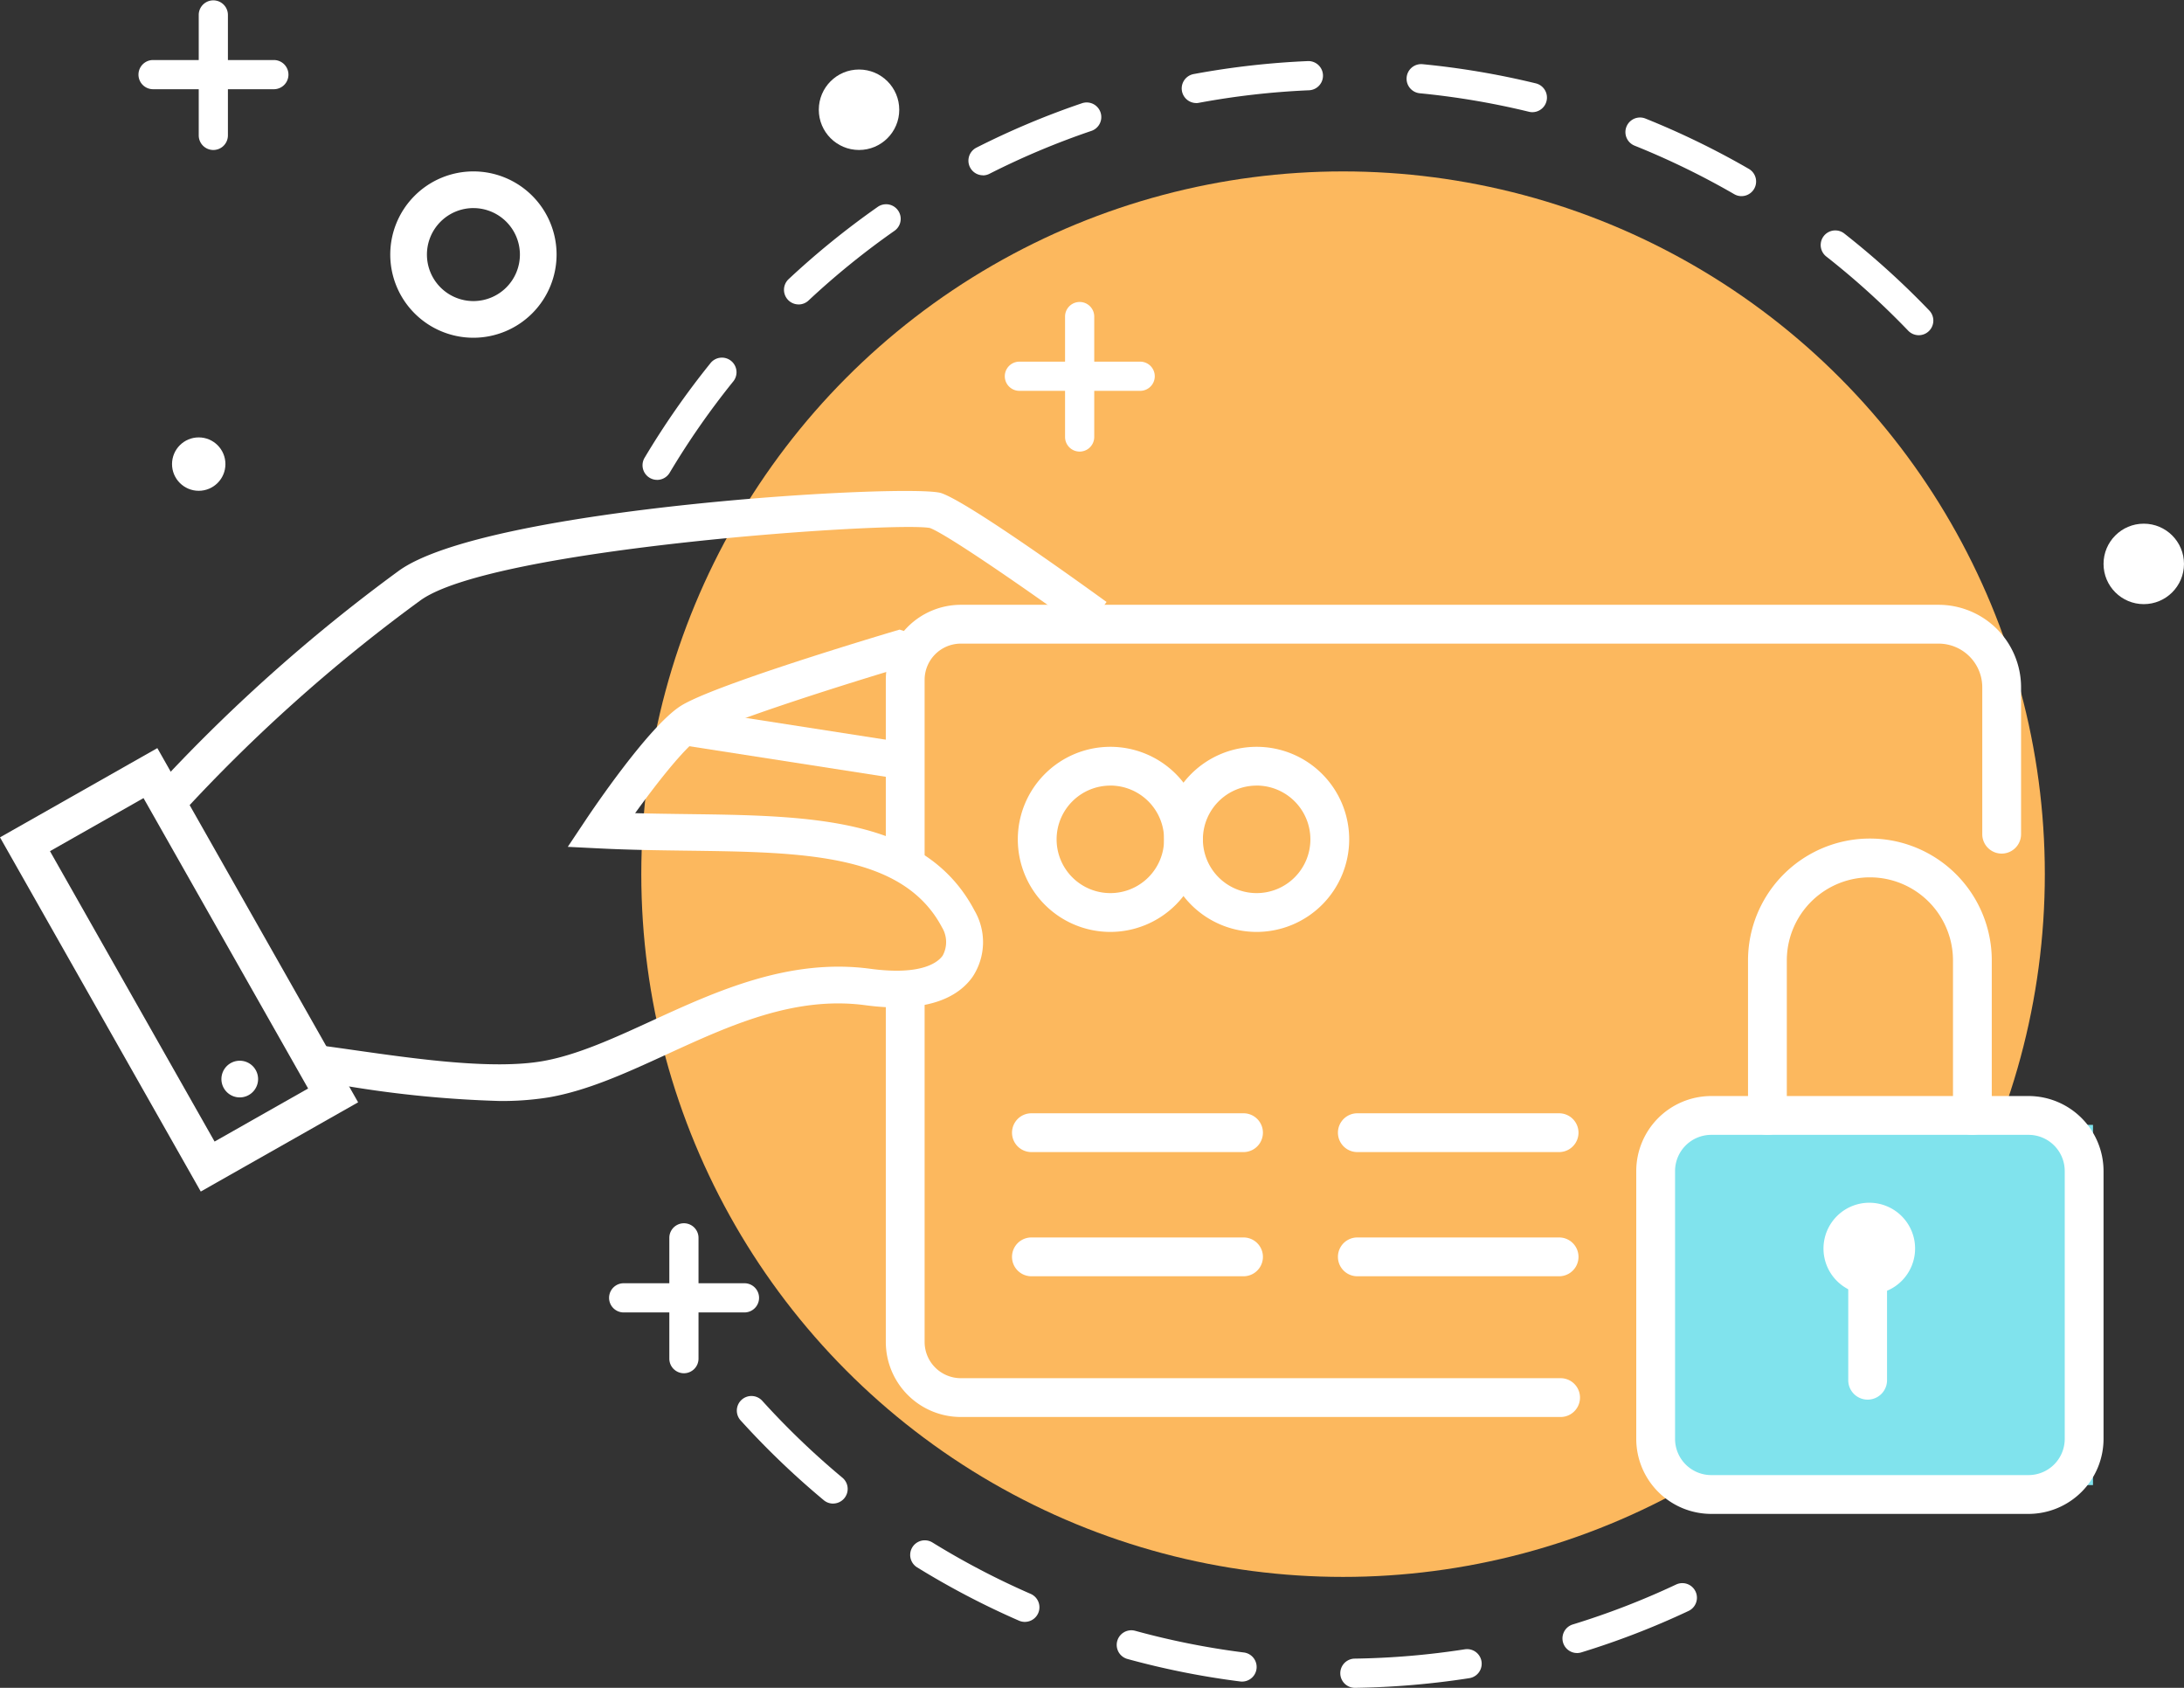
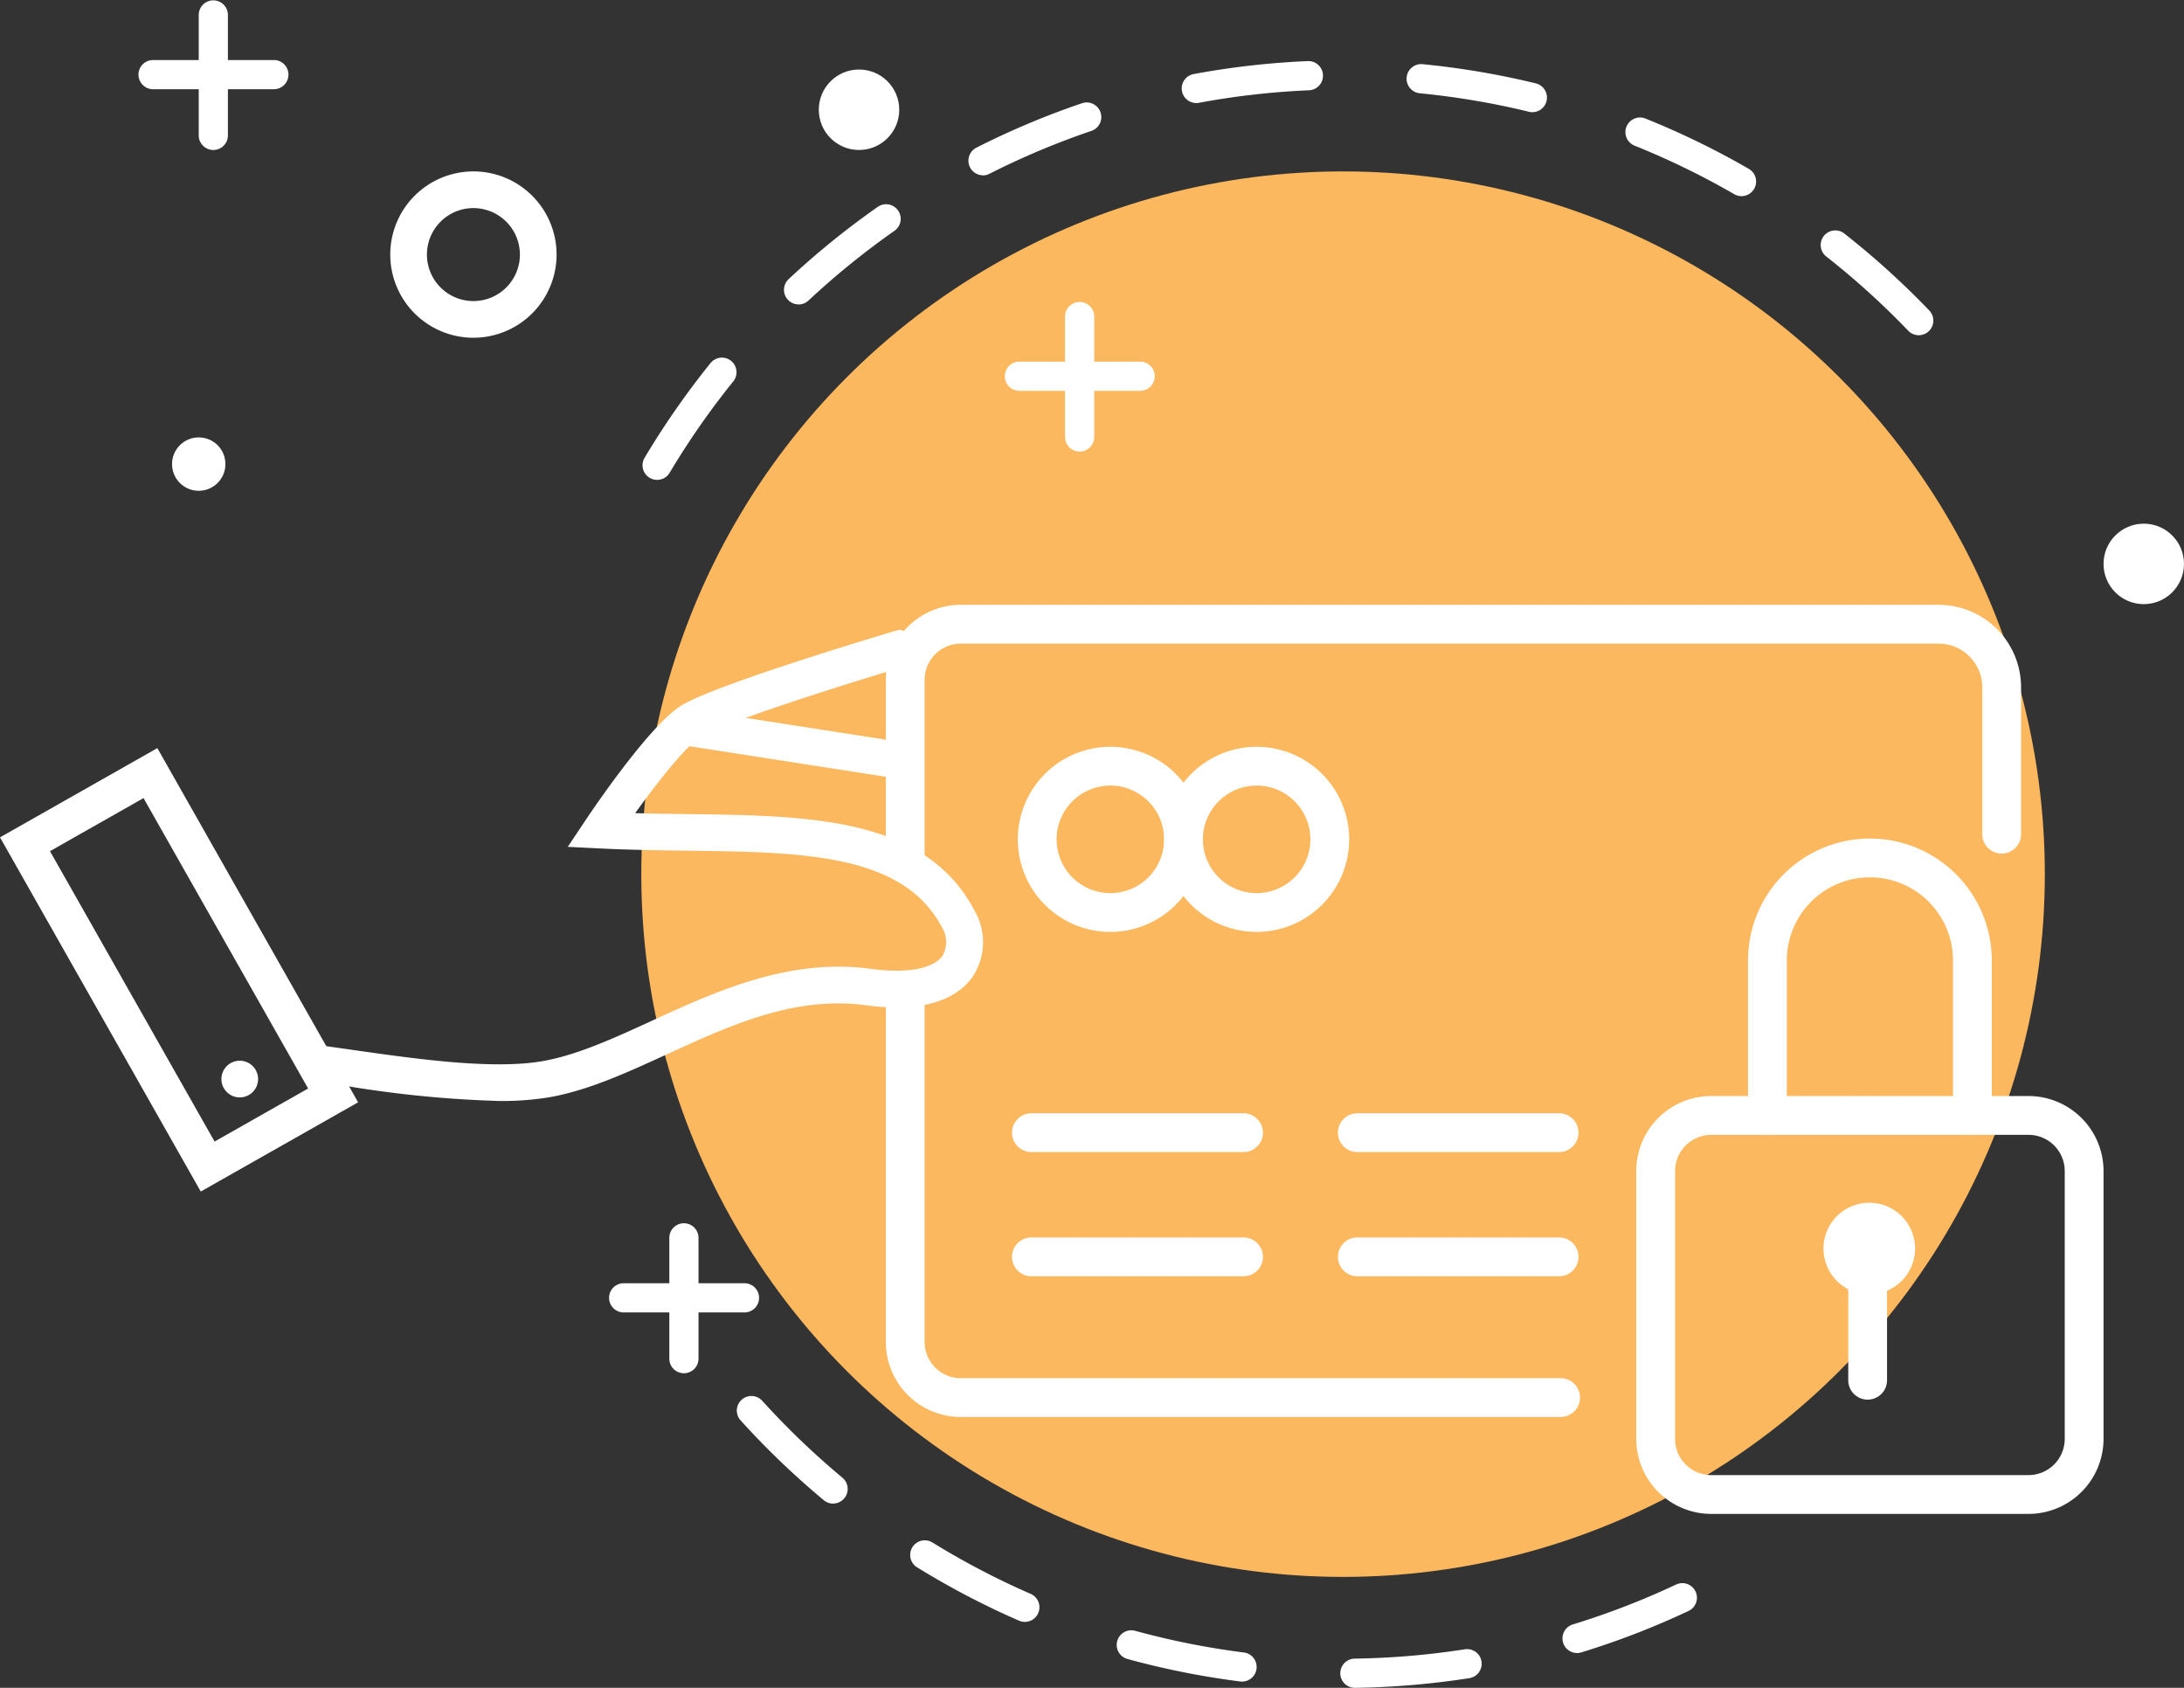
<svg xmlns="http://www.w3.org/2000/svg" width="220" height="170">
  <rect width="100%" height="100%" fill="#333333" stroke="none" />
  <defs>
    <style>.cls-2{fill:#fff}</style>
  </defs>
  <g id="Group_240" data-name="Group 240" transform="translate(-1808.791 -3463.333)">
    <ellipse id="Ellipse_28" cx="70.691" cy="70.781" data-name="Ellipse 28" rx="70.691" ry="70.781" transform="translate(1873.39 3480.598)" fill="#fcb85e" />
    <g id="Group_229" data-name="Group 229" transform="translate(1898.022 3524.249)">
      <g id="Group_228" data-name="Group 228">
        <path id="Path_70" d="M2111.3 3762.59h-60.418a3.65 3.65 0 0 1-3.646-3.646v-36.18a23.732 23.732 0 0 0-3.909.5v35.681a7.563 7.563 0 0 0 7.555 7.554h60.418a1.954 1.954 0 1 0 0-3.908z" class="cls-2" data-name="Path 70" transform="translate(-2043.328 -3684.695)" />
        <path id="Path_71" d="M2149.382 3622.864h-98.5a7.563 7.563 0 0 0-7.555 7.555v17.358c1.072.783 2.273 1.1 3.233 2.063a8.159 8.159 0 0 0 .676.519v-19.939a3.65 3.65 0 0 1 3.646-3.646h98.5a4.4 4.4 0 0 1 4.394 4.394v14.8a1.954 1.954 0 0 0 3.908 0v-14.8a8.312 8.312 0 0 0-8.302-8.304z" class="cls-2" data-name="Path 71" transform="translate(-2043.328 -3622.864)" />
        <path id="Path_72" d="M2126.213 3679.041a9.322 9.322 0 1 1 9.323-9.323 9.333 9.333 0 0 1-9.323 9.323zm0-14.737a5.414 5.414 0 1 0 5.414 5.414 5.421 5.421 0 0 0-5.414-5.418z" class="cls-2" data-name="Path 72" transform="translate(-2088.859 -3646.094)" />
        <path id="Path_73" d="M2087.542 3679.041a9.322 9.322 0 1 1 9.322-9.323 9.333 9.333 0 0 1-9.322 9.323zm0-14.737a5.414 5.414 0 1 0 5.414 5.414 5.421 5.421 0 0 0-5.414-5.418z" class="cls-2" data-name="Path 73" transform="translate(-2064.924 -3646.094)" />
      </g>
    </g>
    <g id="Group_230" data-name="Group 230" transform="translate(1910.734 3575.463)">
      <path id="Path_74" d="M2099.866 3761.152H2078.5a1.954 1.954 0 0 1 0-3.908h21.366a1.954 1.954 0 1 1 0 3.908z" class="cls-2" data-name="Path 74" transform="translate(-2076.546 -3757.244)" />
      <path id="Path_75" d="M2099.866 3793.974H2078.5a1.954 1.954 0 0 1 0-3.909h21.366a1.954 1.954 0 1 1 0 3.909z" class="cls-2" data-name="Path 75" transform="translate(-2076.546 -3777.558)" />
      <path id="Path_76" d="M2184.98 3761.152h-20.324a1.954 1.954 0 0 1 0-3.908h20.324a1.954 1.954 0 1 1 0 3.908z" class="cls-2" data-name="Path 76" transform="translate(-2129.871 -3757.244)" />
      <path id="Path_77" d="M2184.98 3793.974h-20.324a1.954 1.954 0 0 1 0-3.909h20.324a1.954 1.954 0 1 1 0 3.909z" class="cls-2" data-name="Path 77" transform="translate(-2129.871 -3777.558)" />
    </g>
    <path id="Path_78" d="M1871.014 3745.24a1.847 1.847 0 1 1-1.848-1.846 1.847 1.847 0 0 1 1.848 1.846z" class="cls-2" data-name="Path 78" transform="translate(-36.225 -173.224)" />
-     <path id="Path_79" d="M1851.834 3625.693l-2.69-2.532a169 169 0 0 1 24.706-22.125c8.739-6.512 51.819-8.888 54.746-7.884 2.789.957 14.347 9.3 16.636 10.959l-2.171 2.989c-5.46-3.966-13.864-9.789-15.621-10.439-3.38-.676-44.22 2-51.383 7.336a163.582 163.582 0 0 0-24.223 21.696z" class="cls-2" data-name="Path 79" transform="translate(-24.976 -80.148)" />
    <path id="Path_80" d="M1909.583 3676.98a113.332 113.332 0 0 1-15.15-1.468c-1.426-.2-2.786-.4-4.041-.557l.468-3.664c1.271.162 2.649.358 4.094.564 6.239.888 14 1.994 19.028 1.107 3.458-.61 7.107-2.283 10.971-4.056 6.478-2.972 13.821-6.34 22.012-5.241 5.251.705 6.848-.694 7.291-1.328a2.851 2.851 0 0 0-.065-2.837c-3.933-7.449-14-7.58-25.649-7.731-2.859-.037-5.815-.075-8.8-.224l-3.251-.162 1.807-2.708c.634-.95 6.287-9.344 9.524-11.455 3.148-2.051 19.657-6.992 21.529-7.549l.566-.168 2.135.7-1.195 3.5-1.019-.314c-6.928 2.074-18.023 5.646-20 6.934-1.49.972-4.312 4.541-6.562 7.668 1.791.048 3.568.072 5.31.094 12.3.16 23.91.311 28.867 9.7a6.326 6.326 0 0 1-.173 6.674c-1.259 1.805-4.157 3.769-10.811 2.876-7.132-.958-13.664 2.039-19.98 4.937-4.085 1.874-7.944 3.645-11.869 4.336a29.415 29.415 0 0 1-5.037.372z" class="cls-2" data-name="Path 80" transform="translate(-50.506 -102.756)" />
    <path id="Path_81" d="M1829.015 3705.447l-20.224-35.673 15.85-8.989 20.224 35.676zm-15.19-34.283l16.581 29.248 9.423-5.343-16.581-29.249z" class="cls-2" data-name="Path 81" transform="translate(0 -122.102)" />
    <path id="Rectangle_50" d="M0 0h3.693v20.916H0z" class="cls-2" data-name="Rectangle 50" transform="rotate(-81.156 3004.618 672.982)" />
    <path id="Path_82" d="M1920.4 3525.394a8.377 8.377 0 1 1 8.376-8.376 8.386 8.386 0 0 1-8.376 8.376zm0-13.06a4.683 4.683 0 1 0 4.682 4.684 4.689 4.689 0 0 0-4.682-4.683z" class="cls-2" data-name="Path 82" transform="translate(-63.919 -28.043)" />
    <g id="Group_231" data-name="Group 231" transform="translate(1916.077 3493.71)">
      <path id="Path_83" d="M2091.986 3558.063a1.47 1.47 0 0 1-1.47-1.47v-12.167a1.47 1.47 0 0 1 2.939 0v12.167a1.47 1.47 0 0 1-1.469 1.47z" class="cls-2" data-name="Path 83" transform="translate(-2090.516 -3542.956)" />
    </g>
    <g id="Group_232" data-name="Group 232" transform="translate(1910.007 3499.759)">
      <path id="Path_84" d="M2088.226 3561.761h-12.167a1.47 1.47 0 1 1 0-2.94h12.167a1.47 1.47 0 0 1 0 2.94z" class="cls-2" data-name="Path 84" transform="translate(-2074.589 -3558.821)" />
    </g>
    <g id="Group_233" data-name="Group 233" transform="translate(1828.81 3463.333)">
      <path id="Path_85" d="M1862.794 3478.44a1.47 1.47 0 0 1-1.47-1.47v-12.17a1.47 1.47 0 0 1 2.939 0v12.167a1.47 1.47 0 0 1-1.469 1.473z" class="cls-2" data-name="Path 85" transform="translate(-1861.324 -3463.333)" />
    </g>
    <g id="Group_234" data-name="Group 234" transform="translate(1822.74 3469.379)">
      <path id="Path_86" d="M1859.034 3482.138h-12.167a1.47 1.47 0 0 1 0-2.94h12.167a1.47 1.47 0 0 1 0 2.94z" class="cls-2" data-name="Path 86" transform="translate(-1845.397 -3479.198)" />
    </g>
    <g id="Group_235" data-name="Group 235" transform="translate(1876.214 3586.54)">
      <path id="Path_87" d="M1987.308 3801.389a1.47 1.47 0 0 1-1.47-1.47v-12.167a1.47 1.47 0 0 1 2.94 0v12.167a1.47 1.47 0 0 1-1.47 1.47z" class="cls-2" data-name="Path 87" transform="translate(-1985.838 -3786.282)" />
    </g>
    <g id="Group_236" data-name="Group 236" transform="translate(1870.146 3592.582)">
      <path id="Path_88" d="M1983.548 3805.087h-12.168a1.47 1.47 0 0 1 0-2.94h12.168a1.47 1.47 0 0 1 0 2.94z" class="cls-2" data-name="Path 88" transform="translate(-1969.911 -3802.147)" />
    </g>
    <circle id="Ellipse_29" cx="2.689" cy="2.689" r="2.689" class="cls-2" data-name="Ellipse 29" transform="translate(1826.12 3507.388)" />
    <circle id="Ellipse_30" cx="4.052" cy="4.052" r="4.052" class="cls-2" data-name="Ellipse 30" transform="translate(1891.271 3470.335)" />
    <circle id="Ellipse_31" cx="4.052" cy="4.052" r="4.052" class="cls-2" data-name="Ellipse 31" transform="translate(2020.686 3516.078)" />
-     <path id="Rectangle_51" d="M0 0h43.666v36.282H0z" data-name="Rectangle 51" transform="translate(1975.959 3576.63)" fill="#80e3ed" />
    <g id="Group_239" data-name="Group 239" transform="translate(1973.615 3547.792)">
      <g id="Group_237" data-name="Group 237">
        <path id="Path_89" d="M2281.216 3794.648h-31.961a7.563 7.563 0 0 1-7.555-7.555v-26.978a7.563 7.563 0 0 1 7.555-7.555h31.961a7.564 7.564 0 0 1 7.555 7.555v26.978a7.564 7.564 0 0 1-7.555 7.555zm-31.961-38.179a3.65 3.65 0 0 0-3.646 3.646v26.978a3.651 3.651 0 0 0 3.646 3.646h31.961a3.65 3.65 0 0 0 3.646-3.646v-26.978a3.65 3.65 0 0 0-3.646-3.646z" class="cls-2" data-name="Path 89" transform="translate(-2241.7 -3726.626)" />
        <path id="Path_90" d="M2293.844 3714.346a1.954 1.954 0 0 1-1.954-1.955v-15.612a8.369 8.369 0 0 0-16.738 0v15.612a1.954 1.954 0 1 1-3.908 0v-15.612a12.277 12.277 0 0 1 24.554 0v15.612a1.954 1.954 0 0 1-1.954 1.955z" class="cls-2" data-name="Path 90" transform="translate(-2259.985 -3684.502)" />
      </g>
      <g id="Group_238" data-name="Group 238" transform="translate(18.856 36.68)">
        <path id="Path_91" d="M2295.8 3789.986a4.614 4.614 0 1 1 4.615-4.614 4.62 4.62 0 0 1-4.615 4.614zm0-5.32a.706.706 0 1 0 .706.706.706.706 0 0 0-.706-.706z" class="cls-2" data-name="Path 91" transform="translate(-2291.182 -3780.757)" />
        <path id="Path_92" d="M2299.7 3804.87a1.954 1.954 0 0 1-1.954-1.954v-13.289a1.954 1.954 0 0 1 3.908 0v13.289a1.954 1.954 0 0 1-1.954 1.954z" class="cls-2" data-name="Path 92" transform="translate(-2295.247 -3785.038)" />
      </g>
    </g>
    <path id="Path_93" d="M2050.749 3643.335a1.472 1.472 0 0 1-.021-2.943 79.684 79.684 0 0 0 11.121-.939 1.471 1.471 0 0 1 .453 2.907 82.594 82.594 0 0 1-11.532.975zm-11.347-.631a1.5 1.5 0 0 1-.186-.012 81.629 81.629 0 0 1-11.352-2.264 1.471 1.471 0 0 1 .778-2.838 78.8 78.8 0 0 0 10.943 2.183 1.471 1.471 0 0 1-.182 2.931zm33.751-2.875a1.472 1.472 0 0 1-.43-2.879 78.518 78.518 0 0 0 10.409-4.022 1.471 1.471 0 0 1 1.251 2.663 81.485 81.485 0 0 1-10.8 4.173 1.472 1.472 0 0 1-.43.066zm-55.627-3.137a1.469 1.469 0 0 1-.586-.122 81.953 81.953 0 0 1-10.263-5.37 1.471 1.471 0 0 1 1.543-2.505 78.932 78.932 0 0 0 9.894 5.176 1.472 1.472 0 0 1-.587 2.821zm-19.312-11.915a1.461 1.461 0 0 1-.939-.34 82.63 82.63 0 0 1-8.359-8.016 1.471 1.471 0 1 1 2.178-1.977 79.742 79.742 0 0 0 8.06 7.729 1.472 1.472 0 0 1-.94 2.6zm-17.729-103.109a1.472 1.472 0 0 1-1.261-2.226 82.46 82.46 0 0 1 6.62-9.509 1.471 1.471 0 1 1 2.287 1.849 79.507 79.507 0 0 0-6.382 9.168 1.468 1.468 0 0 1-1.265.719zm127.087-14.571a1.465 1.465 0 0 1-1.06-.452 79.68 79.68 0 0 0-8.279-7.494 1.471 1.471 0 0 1 1.813-2.316 82.626 82.626 0 0 1 8.586 7.772 1.472 1.472 0 0 1-1.06 2.491zm-112.84-3.1a1.472 1.472 0 0 1-1-2.547 82.534 82.534 0 0 1 8.994-7.29 1.471 1.471 0 0 1 1.684 2.412 79.51 79.51 0 0 0-8.672 7.03 1.466 1.466 0 0 1-1.006.398zm94.984-10.906a1.465 1.465 0 0 1-.733-.2 78.9 78.9 0 0 0-10.04-4.887 1.471 1.471 0 0 1 1.094-2.731 81.874 81.874 0 0 1 10.416 5.069 1.472 1.472 0 0 1-.736 2.747zm-76.4-2.1a1.472 1.472 0 0 1-.665-2.785 81.481 81.481 0 0 1 10.674-4.487 1.472 1.472 0 0 1 .942 2.788 78.544 78.544 0 0 0-10.288 4.324 1.464 1.464 0 0 1-.665.169zm55.343-6.357a1.457 1.457 0 0 1-.349-.042 78.97 78.97 0 0 0-11-1.863 1.471 1.471 0 0 1 .284-2.929 81.839 81.839 0 0 1 11.412 1.933 1.472 1.472 0 0 1-.347 2.9zm-33.866-.92a1.472 1.472 0 0 1-.267-2.918 82.2 82.2 0 0 1 11.5-1.308 1.471 1.471 0 0 1 .125 2.94 79.284 79.284 0 0 0-11.088 1.261 1.5 1.5 0 0 1-.271.032z" class="cls-2" data-name="Path 93" transform="translate(-105.501 -10.002)" />
  </g>
</svg>